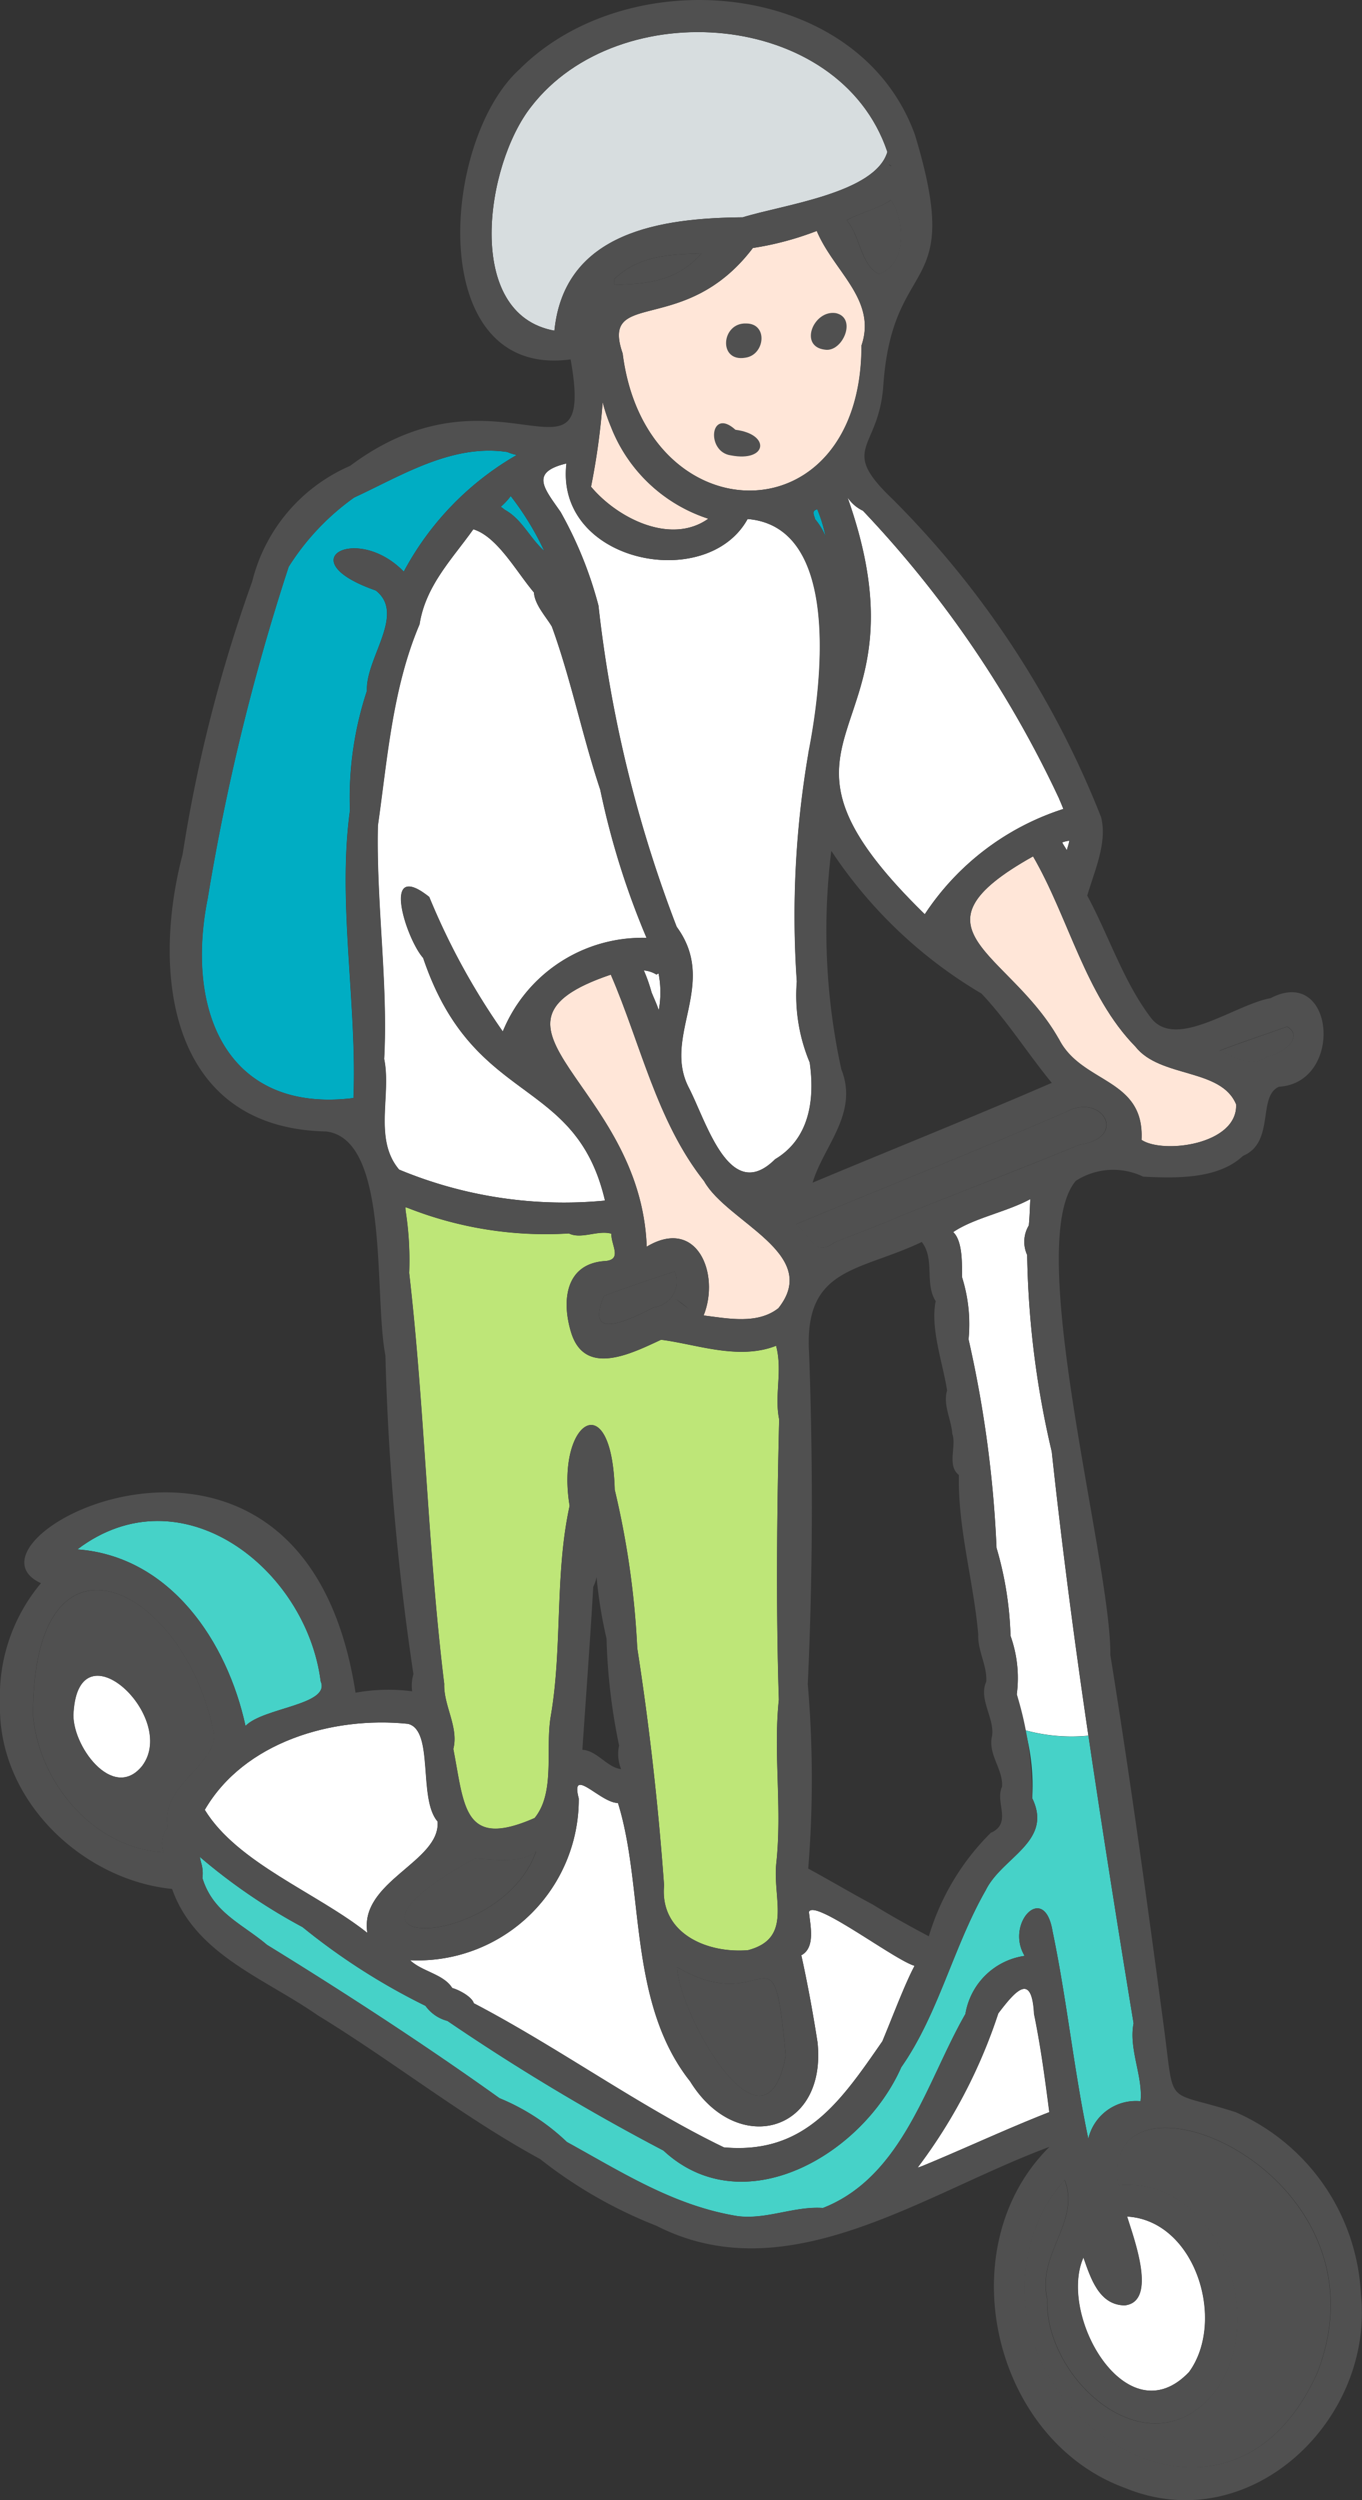
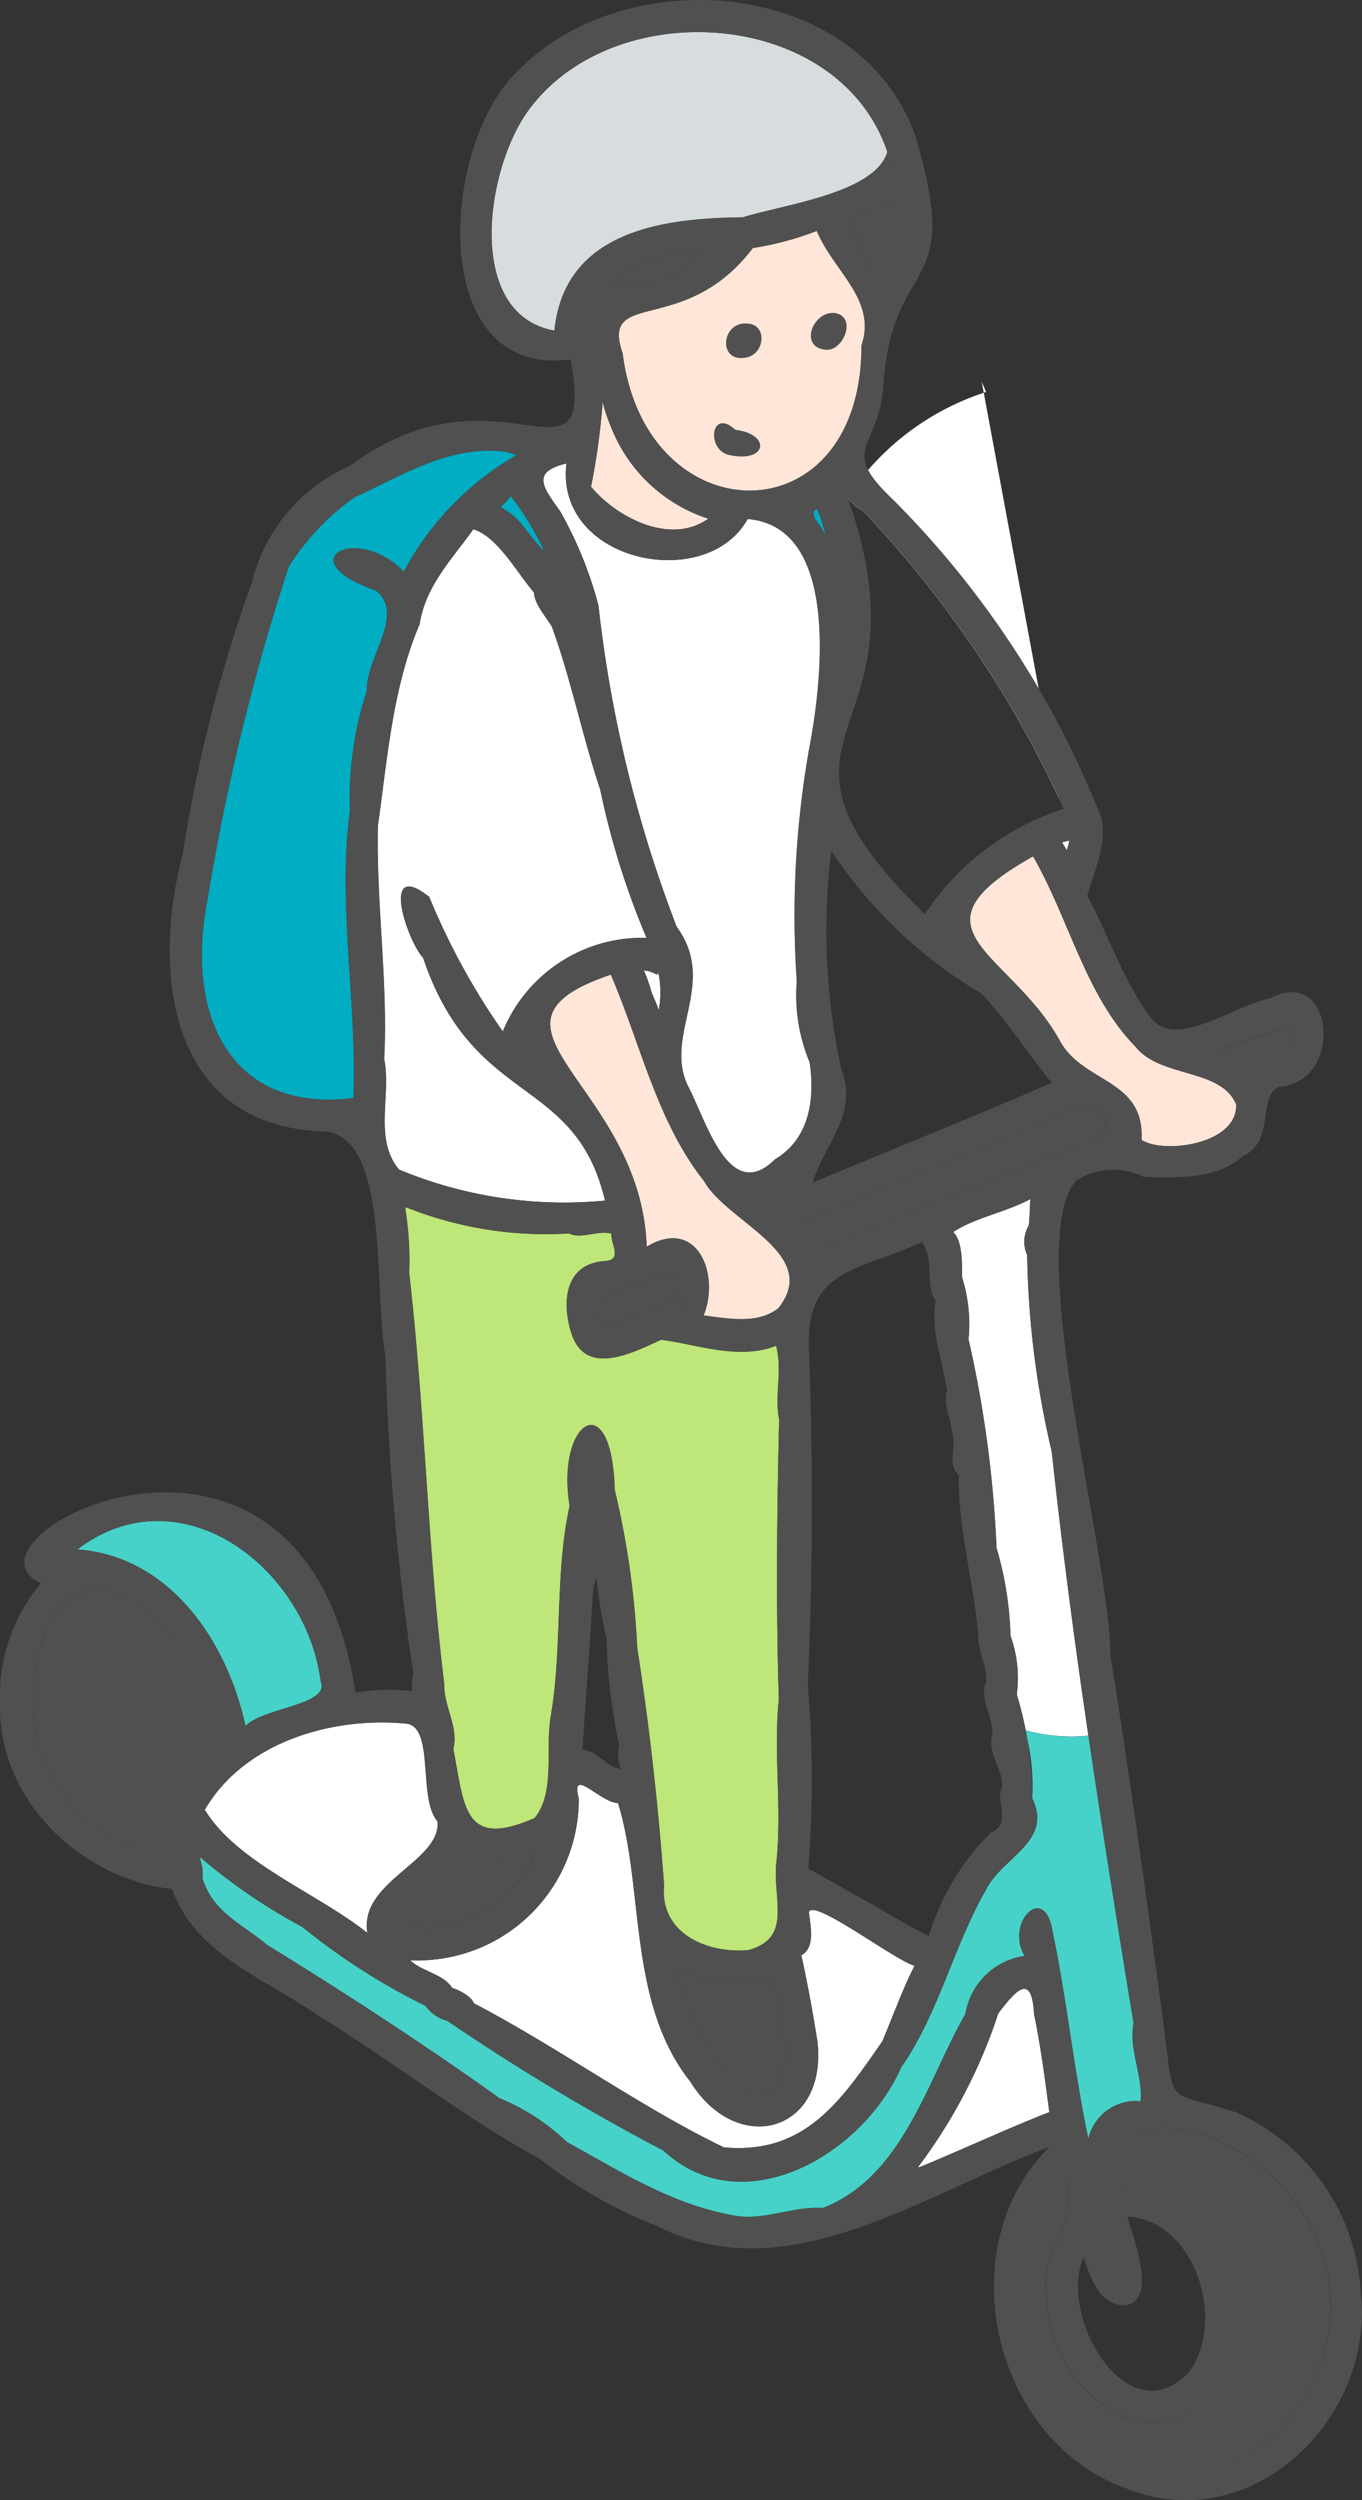
<svg xmlns="http://www.w3.org/2000/svg" width="60.946" height="111.855" data-name="グループ 951">
  <rect width="100%" height="100%" fill="#333333" stroke="none" />
  <defs>
    <clipPath id="a">
      <path fill="none" d="M0 0h60.946v111.855H0z" data-name="長方形 224" />
    </clipPath>
  </defs>
  <g clip-path="url(#a)" data-name="グループ 950">
    <path fill="#46d2c8" d="M14.351 75.218c-.649-5.066-6.255-9.409-10.888-5.9 4.159.31 6.707 4.128 7.524 7.9.8-.831 3.822-.936 3.364-2" data-name="パス 1148" />
    <path fill="#fff" d="M18.258 77.124c-3.373-.355-7.339.813-9.095 3.847 1.457 2.383 5.008 3.709 7.274 5.506-.377-2.31 3.278-3.173 3.143-4.982-.886-1.013-.146-4.076-1.322-4.371" data-name="パス 1149" />
    <path fill="#fff" d="M21.204 89.627c3.79 1.979 7.463 4.652 11.188 6.446 3.617.327 5.222-2.05 7.091-4.747.447-1.066 1-2.549 1.441-3.376-.9-.259-4.5-3.014-4.727-2.41.071.656.29 1.6-.34 1.938.282 1.269.524 2.609.726 3.9.423 4.064-3.623 5.114-5.7 1.745-2.813-3.548-2.044-8.658-3.232-12.46-.771.012-2.144-1.686-1.753-.2a7.21 7.21 0 0 1-7.553 7.236c.533.508 1.5.62 1.885 1.245.32.089.89.4.97.684" data-name="パス 1150" />
    <path fill="#fff" d="M18.769 27.935c-1.219 2.863-1.444 6.081-1.863 8.994-.082 3.448.461 7.07.28 10.448.33 1.6-.486 3.585.669 4.95a19.2 19.2 0 0 0 9.214 1.386c-1.319-5.64-5.877-4.162-8.136-10.854-.767-.859-1.914-4.471.271-2.73a31 31 0 0 0 3.293 6.021 6.74 6.74 0 0 1 6.434-4.186 35.5 35.5 0 0 1-2.073-6.632c-.793-2.373-1.316-4.971-2.166-7.3-.277-.462-.767-.982-.8-1.523-.79-.93-1.638-2.5-2.714-2.828-.939 1.324-2.14 2.524-2.408 4.261" data-name="パス 1151" />
    <path fill="#505050" d="M21.249 83.147c-7.787 4.224 1.143 4.2 2.739-.325-.7.566-1.859.365-2.739.325" data-name="パス 1152" />
    <path fill="#505050" d="M35.157 91.969c-.573-6.293-.789-1.573-4.86-3.961.07 2.09 3.937 8.977 4.86 3.961" data-name="パス 1153" />
    <path fill="#ffe6d8" d="M34.83 58.528c1.94-2.443-2.289-3.832-3.326-5.686-2.116-2.67-2.838-6.151-4.173-9.237-6.819 2.3 1.35 4.874 1.606 12.171 2.249-1.348 3.294 1.212 2.548 3.077 1.1.137 2.416.407 3.345-.325" data-name="パス 1154" />
    <path fill="#fff" d="M29.158 44.405c.107.263.234.523.319.8a4.4 4.4 0 0 0-.008-1.648l-.093.036a.3.3 0 0 0 .058.051 1.26 1.26 0 0 0-.626-.226 7 7 0 0 1 .349.99" data-name="パス 1155" />
    <path fill="#505050" d="M29.266 58.486a1.16 1.16 0 0 0 .923-1.6c-1.053.336-2.129.71-3.162 1.09-.876 2.077 1.088 1.088 2.239.509" data-name="パス 1156" />
    <path fill="#00adc3" d="M22.593 22.811c.776.43 1.109 1.264 1.76 1.837a13 13 0 0 0-1.5-2.455 3 3 0 0 1-.445.479q.092.069.182.139" data-name="パス 1157" />
    <path fill="#505050" d="M27.479 12.491c0 .087.009.17.014.255 1.433-.046 2.809-.147 3.89-1.41-1.434.045-2.811.1-3.9 1.156" data-name="パス 1158" />
    <path fill="#ffe6d8" d="M27.344 19.105a8 8 0 0 1-.375-1.117 31 31 0 0 1-.52 3.787c1.191 1.423 3.579 2.617 5.247 1.432a6.99 6.99 0 0 1-4.351-4.1" data-name="パス 1159" />
    <path fill="#fff" d="M33.456 23.221c-1.826 3.312-8.629 1.954-8.107-2.485-1.649.395-1 1.107-.262 2.169a17.6 17.6 0 0 1 1.695 4.189 57.6 57.6 0 0 0 3.5 14.372c1.879 2.558-.651 4.876.538 7.187.8 1.539 1.829 5.239 3.868 3.211 1.545-.923 1.783-2.681 1.547-4.331a7.76 7.76 0 0 1-.577-3.62 43 43 0 0 1 .52-10.221c.63-3.16 1.445-10.121-2.717-10.47" data-name="パス 1160" />
    <path fill="#00adc3" d="M36.458 23.168c.007.03.013.059-.005.036a3 3 0 0 1 .491.8 7 7 0 0 0-.367-1.218c-.248.059-.179.206-.119.381" data-name="パス 1161" />
    <path fill="#bee678" d="M18.163 54.273a14.4 14.4 0 0 1 .145 2.68c.7 6.1.824 12.3 1.568 18.384-.033.976.658 1.941.407 2.913.5 2.572.442 4.5 3.638 3.089.939-1.15.471-3.061.722-4.549.532-3.084.173-6.358.845-9.42-.622-3.751 1.886-5.477 2.018-.717a38.3 38.3 0 0 1 1.008 7.085c.549 3.493.95 7.129 1.2 10.615-.2 2.117 1.878 3.05 3.752 2.9 2.031-.532 1.09-2.3 1.274-3.922.26-2.475-.141-4.9.111-7.288-.132-4.166-.084-8.445.014-12.541-.223-1.088.162-2.158-.137-3.292-1.68.662-3.579-.075-5.147-.269-1.3.6-3.4 1.683-4.022-.316-.449-1.45-.249-3.115 1.552-3.206.737-.084.228-.718.246-1.223-.607-.175-1.341.265-1.9-.012a16.8 16.8 0 0 1-7.211-1.141 1 1 0 0 0-.106-.031 1.5 1.5 0 0 0 .023.265" data-name="パス 1162" />
    <path fill="#00adc3" d="M22.704 20.224c-2.479-.379-4.768 1.071-6.86 2.036a11 11 0 0 0-2.93 3.1 99.5 99.5 0 0 0-3.623 14.842c-1.027 5.136.945 9.618 6.524 8.924.168-4.191-.721-8.756-.156-12.869a15.2 15.2 0 0 1 .759-5.348c-.065-1.468 1.753-3.436.394-4.492-3.92-1.363-.832-2.995 1.255-.841a13.16 13.16 0 0 1 5.058-5.221 2 2 0 0 1-.42-.13" data-name="パス 1163" />
    <path fill="#d7dddf" d="M39.707 6.796C37.565.432 27.674-.295 23.765 4.778c-2.041 2.594-3.019 9.281 1.043 10.016.448-4.444 4.812-5.038 8.422-5.071 1.811-.566 5.926-1.075 6.477-2.926" data-name="パス 1164" />
    <path fill="#505050" d="M39.33 12.261c1.262-.422 1.184-2.383.539-3.308-.6.4-1.342.547-1.979.9.594.675.627 2.006 1.44 2.411" data-name="パス 1165" />
    <path fill="#ffe6d8" d="M38.549 15.463c.7-2.056-1.238-3.309-2-5.131a13.6 13.6 0 0 1-2.859.763c-3.047 4.021-6.847 1.773-5.825 4.723 1.029 8.162 10.688 8.305 10.688-.354" data-name="パス 1166" />
-     <path fill="#fff" d="M47.393 35.737a48.6 48.6 0 0 0-8.781-12.887 1.7 1.7 0 0 1-.69-.6c3.929 11.086-5.121 10.27 3.458 18.653a11.7 11.7 0 0 1 6.2-4.71 9 9 0 0 0-.192-.457" data-name="パス 1167" />
+     <path fill="#fff" d="M47.393 35.737a48.6 48.6 0 0 0-8.781-12.887 1.7 1.7 0 0 1-.69-.6a11.7 11.7 0 0 1 6.2-4.71 9 9 0 0 0-.192-.457" data-name="パス 1167" />
    <path fill="#fff" d="M47.556 37.746c.057.094.125.194.18.3.035-.146.091-.287.113-.433a1.6 1.6 0 0 0-.319.077l.027.06" data-name="パス 1168" />
    <path fill="#505050" d="M56.74 47.259c.6-.084 1.654-.849.85-1.325-1 .367-2.048.7-3.035 1.086.834.3 1.372.8 2.185.239" data-name="パス 1169" />
    <path fill="#ffe6d8" d="M51.078 51c.97.645 4.307.211 4.234-1.589-.671-1.632-3.4-1.171-4.508-2.587-2.233-2.278-2.991-5.777-4.579-8.509-5.874 3.284-1.086 4.223 1.148 8.165 1.019 2.023 3.847 1.732 3.705 4.52" data-name="パス 1170" />
    <path fill="#505050" d="M48.306 51.215c2.213-.325.985-2.364-.637-1.454-3.991 1.731-8.034 3.345-12.07 5.015.673.446.791 1.513 1.737.81 1-.4 1.97-.751 2.951-1.178 2.678-1.079 5.353-2.1 8.02-3.193" data-name="パス 1171" />
-     <path fill="#fff" d="M50.331 103.143c-1.163-.011-1.537-1.249-1.853-2.144-1.159 2.61 1.953 8.039 4.728 5.123 1.666-2.292.288-6.78-2.775-6.955.31 1.008 1.361 3.8-.1 3.975" data-name="パス 1172" />
    <path fill="#505050" d="M46.754 98.751c-4.324 8.236 7.845 17.1 12.194 7.391 3.512-9.12-9.832-14.387-8.911-8.375 4.554-.426 6.9 6.265 4.153 9.44-2.937 3.315-7.467-.809-7.335-4.35-.465-2.032 1.5-3.44.782-5.324a7.7 7.7 0 0 0-.882 1.219" data-name="パス 1173" />
    <path fill="#fff" d="M41.264 96.908c1.886-.778 3.784-1.67 5.687-2.413-.194-1.5-.382-2.924-.684-4.395-.1-1.9-.851-1.014-1.6-.023a23.7 23.7 0 0 1-3.61 6.9 1.5 1.5 0 0 0 .212-.074" data-name="パス 1174" />
    <path fill="#fff" d="M45.871 77.41c-.127-.558-.266-1.1-.374-1.61a5.6 5.6 0 0 0-.28-2.613 15.4 15.4 0 0 0-.626-3.936 52 52 0 0 0-1.253-9.331 7 7 0 0 0-.289-2.77c-.012-.521.048-1.605-.395-2.027.92-.628 2.391-.9 3.45-1.476-.025.418-.027.768-.068 1.178a1.42 1.42 0 0 0-.074 1.32 41 41 0 0 0 1.1 8.8 327 327 0 0 0 1.64 12.706 7.8 7.8 0 0 1-2.834-.245" data-name="パス 1175" />
    <path fill="#46d2c8" d="M8.951 83.083a25.8 25.8 0 0 0 4.588 3.134 29 29 0 0 0 5.5 3.522 1.76 1.76 0 0 0 .983.675 98 98 0 0 0 9.666 5.8c3.547 3.294 8.9.216 10.642-3.729 1.663-2.375 2.331-5.389 3.775-7.91.726-1.491 3.028-2.174 2.085-4.122a9.5 9.5 0 0 0-.318-3.041 7.8 7.8 0 0 0 2.834.245 822 822 0 0 0 2.02 12.868c-.229 1.139.428 2.385.311 3.485a2.184 2.184 0 0 0-2.338 1.678c-.645-3.059-.959-6.218-1.6-9.283-.363-2.221-2.133-.362-1.25 1.1a3.14 3.14 0 0 0-2.649 2.6c-1.728 3.008-2.782 7.27-6.375 8.681-1.288-.088-2.5.522-3.8.367-2.844-.454-5.153-1.939-7.658-3.319a9.7 9.7 0 0 0-3.016-1.96c-3.3-2.363-6.959-4.743-10.4-6.858-1.127-.954-2.417-1.436-2.894-2.992a1.6 1.6 0 0 0-.055-.68c-.021-.085-.043-.169-.057-.258" data-name="パス 1176" />
    <path fill="#505050" d="M1.484 76.769c.271 3 2.717 5.93 5.842 6.1a1.2 1.2 0 0 1 .183-1.12c-.331-1.867 2.118-2.731 2.073-4.145-1.279-6.685-8.137-10.008-8.1-.836" data-name="パス 1177" />
-     <path fill="#fff" d="M3.295 76.598c-.132 1.431 1.757 4.051 3.076 2.4 1.61-2.168-2.819-6.332-3.076-2.4" data-name="パス 1178" />
    <path fill="#505050" d="M32.909 19.228c1.588.2 1.423 1.457-.2 1.146-1.134-.15-.937-2.181.2-1.146" data-name="パス 1179" />
    <path fill="#505050" d="M36.921 15.645c-1.2-.133-.514-1.8.487-1.635.955.217.3 1.755-.487 1.635" data-name="パス 1180" />
    <path fill="#505050" d="M33.356 16.003c-1.232.216-1.088-1.579.038-1.531.989.005.835 1.408-.038 1.531" data-name="パス 1181" />
    <path fill="#505050" d="M7.7 84.509c1.034 2.933 4.128 3.987 6.507 5.647 3.413 2.087 6.513 4.56 9.964 6.44a20.4 20.4 0 0 0 5.2 2.983c5.878 3 11.934-1.434 17.591-3.531-4.524 4.471-2.564 13.083 3.371 15.258 5.58 2.3 11.159-3.009 10.564-8.666A9.4 9.4 0 0 0 55.3 94.5c-3.158-1.019-2.741-.154-3.192-3.6-.75-5.632-1.522-11.273-2.422-16.853.035-4.208-3.928-18.43-1.543-21.22a3.09 3.09 0 0 1 3.011-.184c1.461.071 3.35.123 4.469-.931 1.444-.611.632-2.664 1.609-3.092 2.927-.181 2.489-5.456-.375-3.963-1.6.287-4.213 2.319-5.34.9-1.234-1.607-1.9-3.7-2.866-5.488.32-1.1.91-2.368.619-3.511a41.7 41.7 0 0 0-9.329-14.227c-2.432-2.317-.632-2.168-.418-5.042.407-6.05 3.645-3.9 1.421-11.25C38.44-.916 28.169-1.815 23.255 3.092c-3.547 3.208-4.246 13.872 2.279 12.987 1.137 6.427-3.235-.2-9.868 4.764a7.63 7.63 0 0 0-4.379 5.169 66 66 0 0 0-3.115 12.209c-1.42 5.4-.561 12.254 6.421 12.4 2.866.347 2.122 7.278 2.653 10.027A116 116 0 0 0 18.5 74.9a1.8 1.8 0 0 0-.056.768 8.2 8.2 0 0 0-2.535.063c-2.351-15.209-18.434-6.9-14.076-4.9A7.86 7.86 0 0 0 0 76.188c-.122 4.39 3.738 7.931 7.7 8.321m3.283-7.29c-.817-3.774-3.365-7.593-7.524-7.9 4.634-3.509 10.24.835 10.888 5.9.458 1.066-2.567 1.171-3.364 2m8.6 4.275c.136 1.81-3.519 2.672-3.143 4.982-2.265-1.8-5.817-3.122-7.274-5.505 1.756-3.034 5.722-4.2 9.1-3.847 1.176.295.436 3.358 1.322 4.371m.654 7.45c-.38-.624-1.352-.736-1.885-1.245a7.21 7.21 0 0 0 7.543-7.238c-.392-1.487.982.211 1.753.2 1.187 3.8.418 8.911 3.231 12.459 2.073 3.369 6.119 2.319 5.7-1.745a63 63 0 0 0-.726-3.9c.63-.338.411-1.283.34-1.939.225-.6 3.822 2.151 4.727 2.411-.442.826-.994 2.31-1.441 3.376-1.869 2.7-3.474 5.073-7.091 4.746-3.725-1.795-7.4-4.467-11.188-6.446-.08-.284-.65-.6-.97-.684m21.325-2.313c-.817-.433-1.7-.919-2.5-1.416-.949-.505-2.04-1.152-2.894-1.611a50 50 0 0 0-.02-8.256c.229-4.95.235-9.875.06-14.786-.247-3.888 2.23-3.649 5.041-4.993.6.774.116 1.852.621 2.644-.239 1.252.313 2.729.512 4-.194.653.192 1.3.234 1.945.2.541-.256 1.4.293 1.837-.046 2.4.657 4.75.867 7.124-.035.738.406 1.4.358 2.123-.355.771.375 1.632.261 2.417-.2.842.5 1.487.446 2.28-.323.7.447 1.59-.458 2.045.005-.01-.02 0-.046.019a10.9 10.9 0 0 0-2.773 4.633m.3-28.349a.2.2 0 0 1 .008-.07Zm5.2-9.836c-3.558 1.543-7.116 2.963-10.7 4.465.482-1.636 2.073-3.095 1.285-5.073a29 29 0 0 1-.448-9.773 20.6 20.6 0 0 0 6.722 6.387c1.159 1.231 2.07 2.688 3.145 3.995M21.181 23.674c1.076.324 1.924 1.9 2.714 2.828.029.541.519 1.061.8 1.523.85 2.332 1.373 4.93 2.166 7.3a35.5 35.5 0 0 0 2.073 6.632 6.74 6.74 0 0 0-6.434 4.188 31 31 0 0 1-3.288-6.016c-2.185-1.741-1.038 1.871-.271 2.73 2.259 6.693 6.817 5.214 8.136 10.854a19.2 19.2 0 0 1-9.214-1.386c-1.155-1.365-.338-3.346-.669-4.95.181-3.379-.362-7-.28-10.448.42-2.913.645-6.132 1.863-8.994.267-1.736 1.469-2.937 2.408-4.261m6.61 55.475c-.637-.074-1.068-.825-1.735-.865.161-2.411.345-4.825.486-7.291a1.68 1.68 0 0 0 .087-1.3 20.4 20.4 0 0 0 .508 3.617 26.7 26.7 0 0 0 .562 4.782 1.8 1.8 0 0 0 .092 1.062m-3.8 3.671c-1.6 4.521-10.526 4.55-2.739.326.881.039 2.037.241 2.739-.326m6.305 5.183c4.072 2.388 4.287-2.333 4.86 3.961-.923 5.016-4.79-1.872-4.86-3.961m1.187-29.155c.747-1.865-.3-4.425-2.547-3.077-.257-7.3-8.425-9.869-1.607-12.172 1.335 3.087 2.057 6.567 4.174 9.237 1.036 1.853 5.265 3.244 3.325 5.686-.929.732-2.247.463-3.345.325m-2.679-15.441a1.25 1.25 0 0 1 .626.226.3.3 0 0 1-.058-.051l.093-.036a4.4 4.4 0 0 1 .008 1.648c-.085-.274-.212-.534-.319-.8a7 7 0 0 0-.349-.989m2.011 15.147-.577-.435a6 6 0 0 1 .577.435m-3.793-.579a77 77 0 0 1 3.161-1.09 1.16 1.16 0 0 1-.922 1.6c-1.151.579-3.115 1.569-2.239-.508M22.41 22.671a3 3 0 0 0 .446-.478 13 13 0 0 1 1.5 2.455c-.651-.573-.983-1.406-1.76-1.837-.059-.049-.122-.093-.182-.14m8.971-11.335c-1.085 1.264-2.459 1.364-3.892 1.41 0-.085-.01-.169-.014-.255 1.092-1.053 2.469-1.111 3.9-1.156m.312 11.873c-1.668 1.185-4.056-.008-5.247-1.432a31 31 0 0 0 .52-3.787 8 8 0 0 0 .376 1.116 6.98 6.98 0 0 0 4.351 4.1m4.481 10.485a43 43 0 0 0-.52 10.221 7.76 7.76 0 0 0 .577 3.621c.235 1.649 0 3.407-1.548 4.33-2.037 2.028-3.071-1.672-3.867-3.211-1.189-2.311 1.341-4.629-.538-7.187a57.7 57.7 0 0 1-3.5-14.372 17.7 17.7 0 0 0-1.695-4.19c-.738-1.061-1.388-1.773.262-2.168-.522 4.439 6.282 5.8 8.107 2.484 4.161.35 3.346 7.311 2.717 10.47m.4-10.9A7 7 0 0 1 36.944 24a3 3 0 0 0-.491-.8c.018.023.012-.007.005-.036-.059-.175-.129-.322.119-.381M18.14 54.007a1 1 0 0 1 .106.031 16.8 16.8 0 0 0 7.213 1.141c.561.276 1.294-.164 1.9.012-.018.505.491 1.139-.246 1.223-1.8.091-2 1.756-1.552 3.206.626 2 2.721.914 4.023.316 1.567.194 3.466.931 5.146.269.3 1.134-.086 2.2.137 3.292-.1 4.1-.145 8.375-.013 12.541-.252 2.389.149 4.813-.111 7.288-.184 1.626.756 3.39-1.274 3.922-1.875.154-3.948-.779-3.752-2.9a132 132 0 0 0-1.2-10.615 38.3 38.3 0 0 0-1.008-7.085c-.134-4.76-2.641-3.035-2.018.717-.671 3.062-.313 6.336-.845 9.42-.252 1.487.217 3.4-.721 4.549-3.2 1.406-3.135-.516-3.638-3.089.25-.972-.441-1.937-.407-2.913-.744-6.08-.864-12.286-1.569-18.384a14.4 14.4 0 0 0-.143-2.68 1.5 1.5 0 0 1-.023-.265m4.985-33.649a13.17 13.17 0 0 0-5.058 5.221c-2.086-2.153-5.175-.521-1.255.842 1.36 1.055-.458 3.023-.394 4.491a15.2 15.2 0 0 0-.759 5.348c-.565 4.113.325 8.678.157 12.869-5.58.693-7.551-3.788-6.524-8.924a99.4 99.4 0 0 1 3.623-14.843 11 11 0 0 1 2.93-3.1c2.091-.965 4.38-2.415 6.86-2.036a1.8 1.8 0 0 0 .42.13m10.1-10.63c-3.61.033-7.974.628-8.422 5.072-4.06-.735-3.084-7.422-1.043-10.016C27.673-.3 37.565.431 39.707 6.8c-.551 1.851-4.666 2.361-6.477 2.926m6.56-2.365c0 .008.119.063.089.077l-.1-.063v-.008l.005-.007m-1.9 2.492c.637-.349 1.38-.492 1.979-.9.644.925.722 2.885-.54 3.308-.813-.405-.847-1.736-1.44-2.411m-10.021 5.968c-1.021-2.949 2.778-.7 5.825-4.722a13.6 13.6 0 0 0 2.859-.763c.765 1.822 2.7 3.076 2 5.131 0 8.659-9.66 8.516-10.688.353m19.726 20.377a11.7 11.7 0 0 0-6.2 4.71c-8.578-8.384.471-7.568-3.458-18.654a1.7 1.7 0 0 0 .69.6 48.6 48.6 0 0 1 8.781 12.886c.072.162.135.311.192.457m-.056 1.493a1.6 1.6 0 0 1 .319-.077c-.021.145-.077.287-.113.433-.054-.1-.123-.2-.179-.3l-.027-.06m7.027 9.329c.987-.389 2.036-.719 3.035-1.086.8.476-.246 1.241-.85 1.325-.813.557-1.352.063-2.185-.239m-7.182-.535c-2.234-3.942-7.021-4.882-1.148-8.165 1.588 2.732 2.346 6.231 4.579 8.509 1.111 1.416 3.837.955 4.508 2.586.074 1.8-3.263 2.235-4.234 1.59.142-2.788-2.687-2.5-3.7-4.52m-7.087 7.928c-.982.428-1.949.776-2.95 1.178-.946.7-1.065-.364-1.736-.809 4.037-1.67 8.078-3.284 12.069-5.015 1.623-.91 2.851 1.129.637 1.454-2.666 1.1-5.342 2.114-8.02 3.193m10.143 44.76c3.063.175 4.441 4.663 2.775 6.955-2.775 2.915-5.887-2.513-4.728-5.123.315.895.69 2.132 1.853 2.143 1.461-.171.41-2.967.1-3.975m-2.792-1.637c.717 1.884-1.247 3.292-.781 5.324-.132 3.542 4.4 7.666 7.335 4.35 2.746-3.175.4-9.866-4.152-9.44-.922-6.012 12.422-.745 8.91 8.375-4.349 9.708-16.518.845-12.194-7.391a7.7 7.7 0 0 1 .882-1.219m-6.581-.549a23.7 23.7 0 0 0 3.609-6.9c.755-.991 1.508-1.878 1.6.023.3 1.471.491 2.9.684 4.395-1.9.743-3.8 1.635-5.687 2.413a2 2 0 0 1-.211.074M8.95 83.084a26 26 0 0 0 4.588 3.134 29 29 0 0 0 5.5 3.522 1.76 1.76 0 0 0 .983.675 98 98 0 0 0 9.666 5.8c3.547 3.294 8.9.216 10.642-3.729 1.663-2.376 2.331-5.389 3.775-7.91.727-1.491 3.029-2.174 2.086-4.122a15.7 15.7 0 0 0-.69-4.654 5.6 5.6 0 0 0-.28-2.613 15.4 15.4 0 0 0-.626-3.936 52 52 0 0 0-1.252-9.331 7 7 0 0 0-.288-2.77c-.013-.522.046-1.606-.4-2.027.921-.629 2.391-.9 3.45-1.476-.024.418-.027.768-.067 1.178a1.42 1.42 0 0 0-.074 1.321 41 41 0 0 0 1.1 8.8c.915 8.516 2.258 16.973 3.661 25.574-.229 1.138.428 2.385.312 3.485a2.185 2.185 0 0 0-2.336 1.681c-.645-3.059-.959-6.218-1.6-9.283-.362-2.221-2.133-.362-1.25 1.1A3.14 3.14 0 0 0 43.2 90.1c-1.728 3.008-2.782 7.27-6.375 8.681-1.287-.088-2.5.522-3.8.367-2.844-.454-5.152-1.939-7.658-3.319a9.7 9.7 0 0 0-3.016-1.96c-3.3-2.363-6.959-4.743-10.4-6.858-1.127-.954-2.416-1.436-2.894-2.992a1.6 1.6 0 0 0-.056-.68c-.021-.085-.043-.169-.057-.258m.632-5.48c.044 1.414-2.4 2.278-2.073 4.145a1.2 1.2 0 0 0-.183 1.119c-3.125-.169-5.571-3.1-5.842-6.1-.039-9.172 6.819-5.849 8.1.836" data-name="パス 1182" />
    <path fill="#505050" d="M7.465 79.73c2.3-3.241-3.219-9.086-5.311-4.4-1.206 2.969 2.829 7.794 5.311 4.4m-1.1-.733c-1.318 1.652-3.208-.968-3.076-2.4.257-3.934 4.685.23 3.076 2.4" data-name="パス 1183" />
  </g>
</svg>